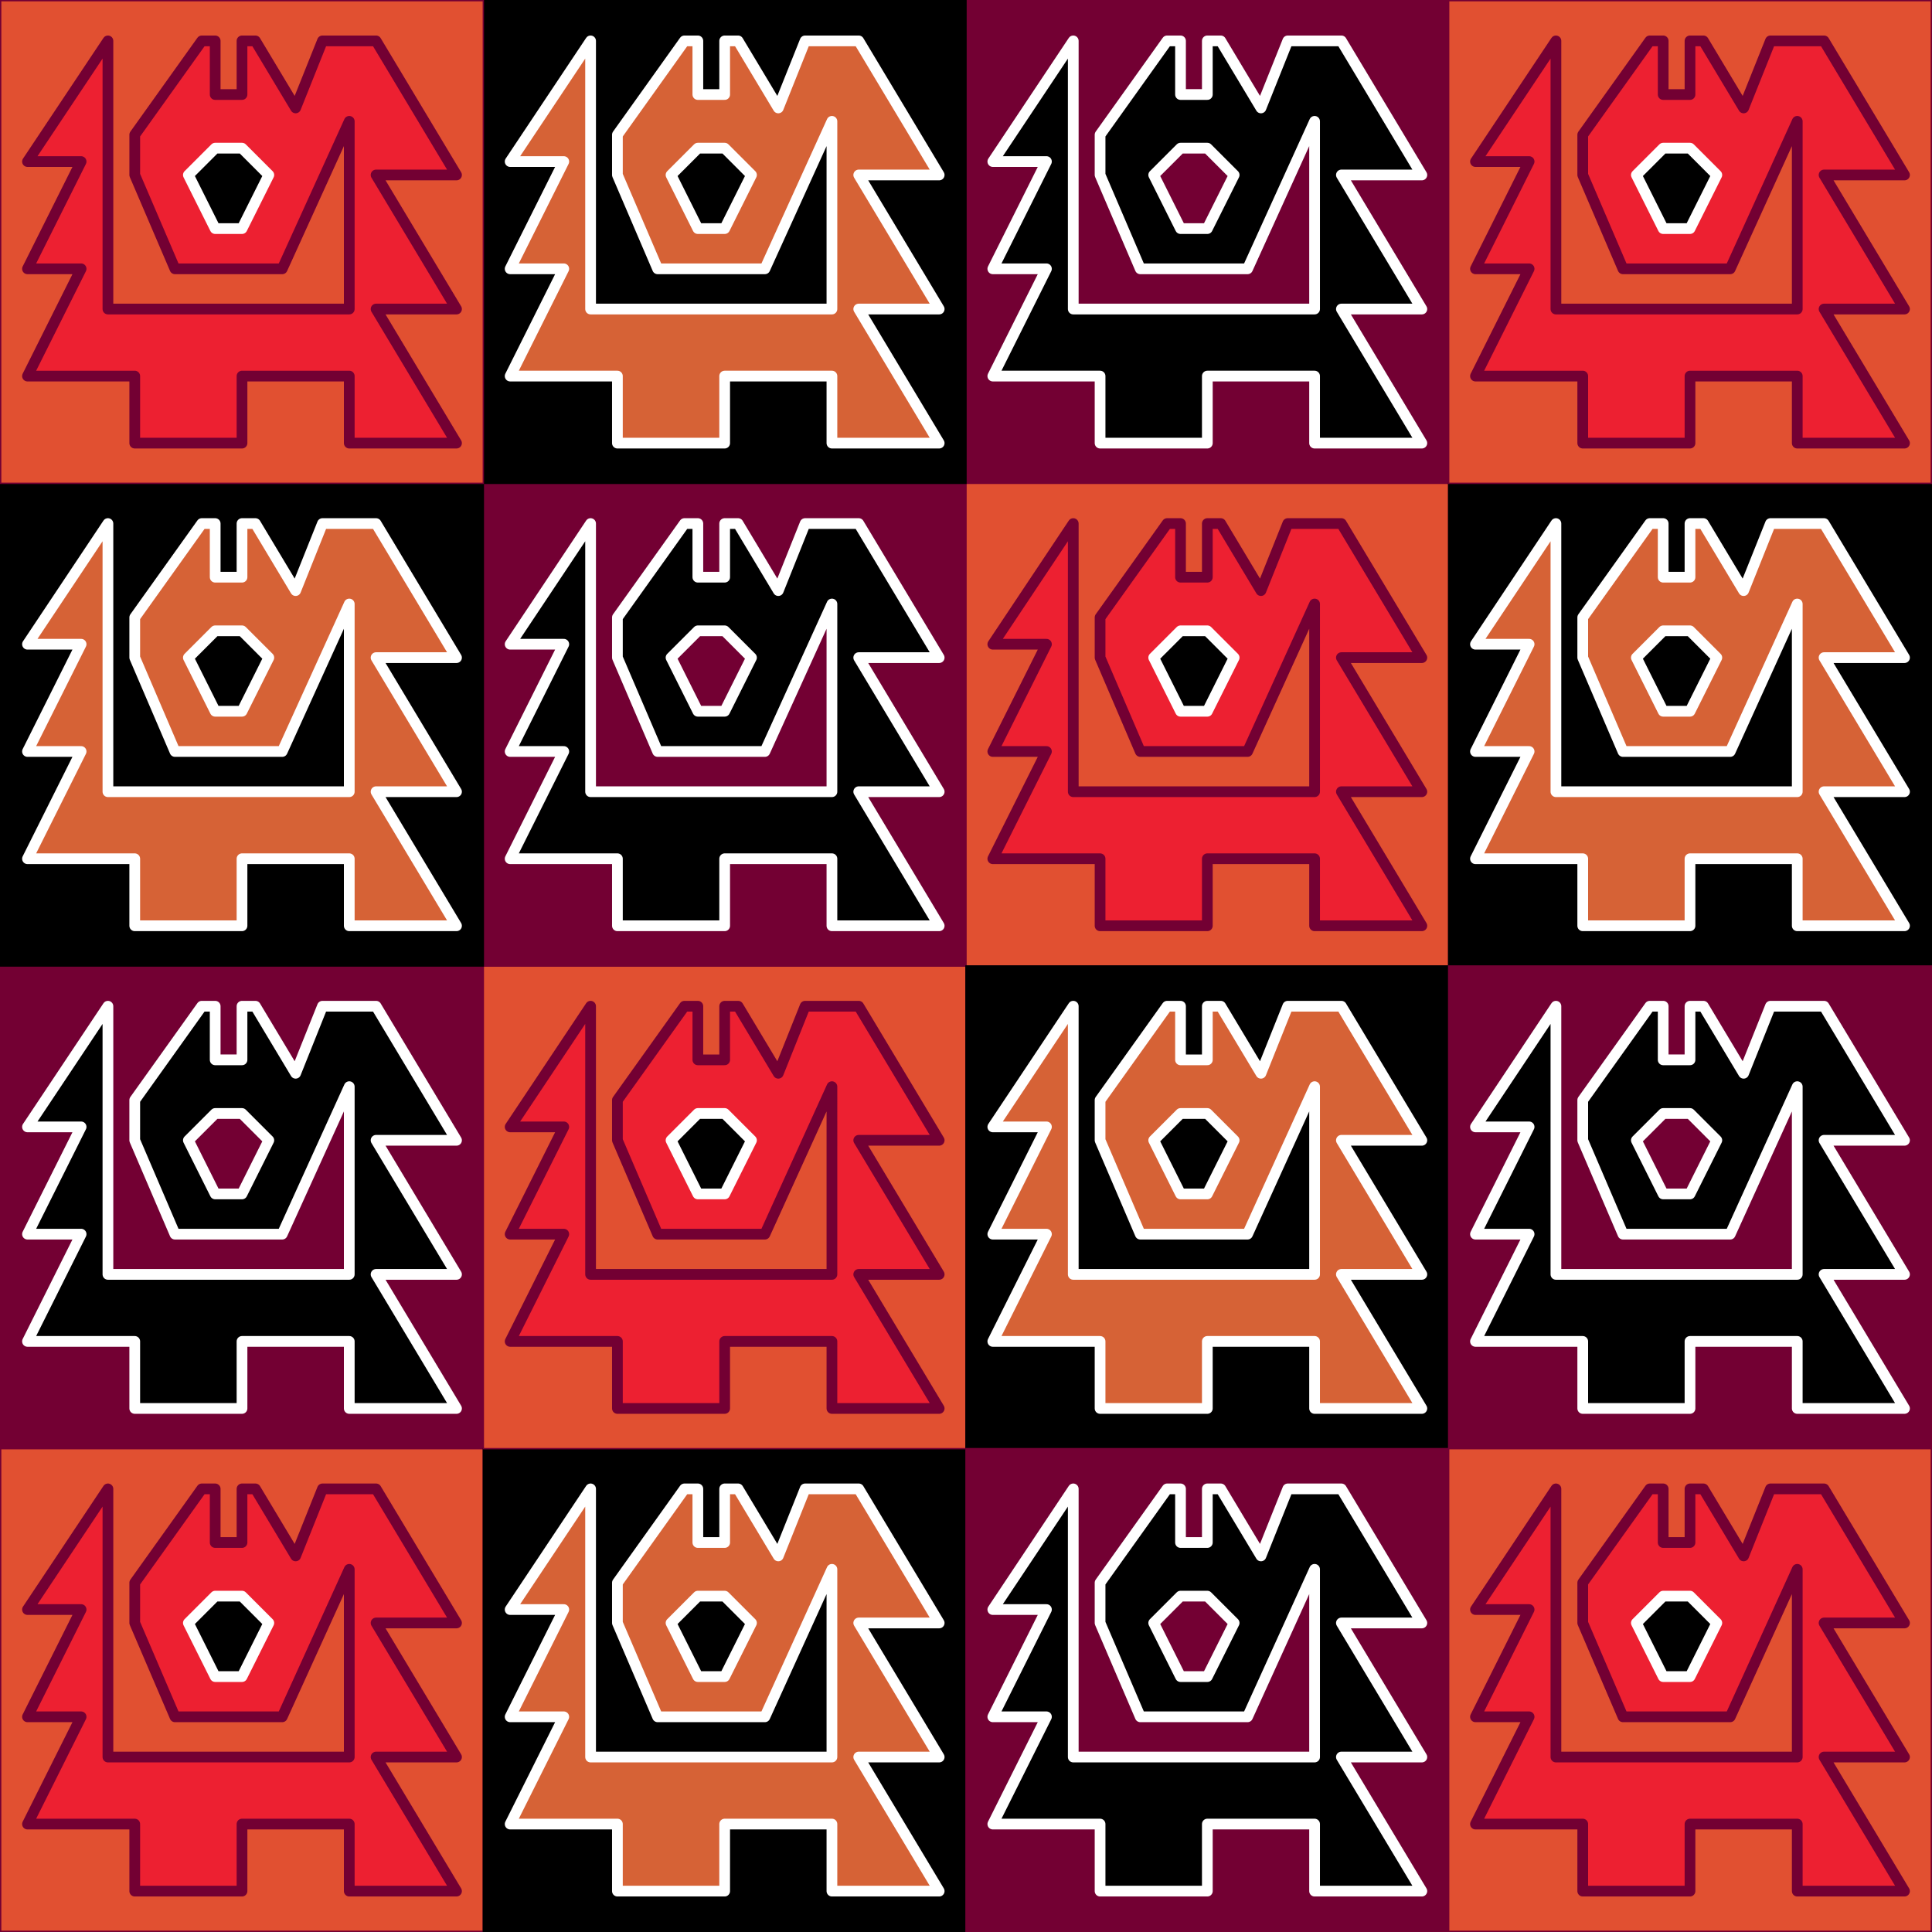
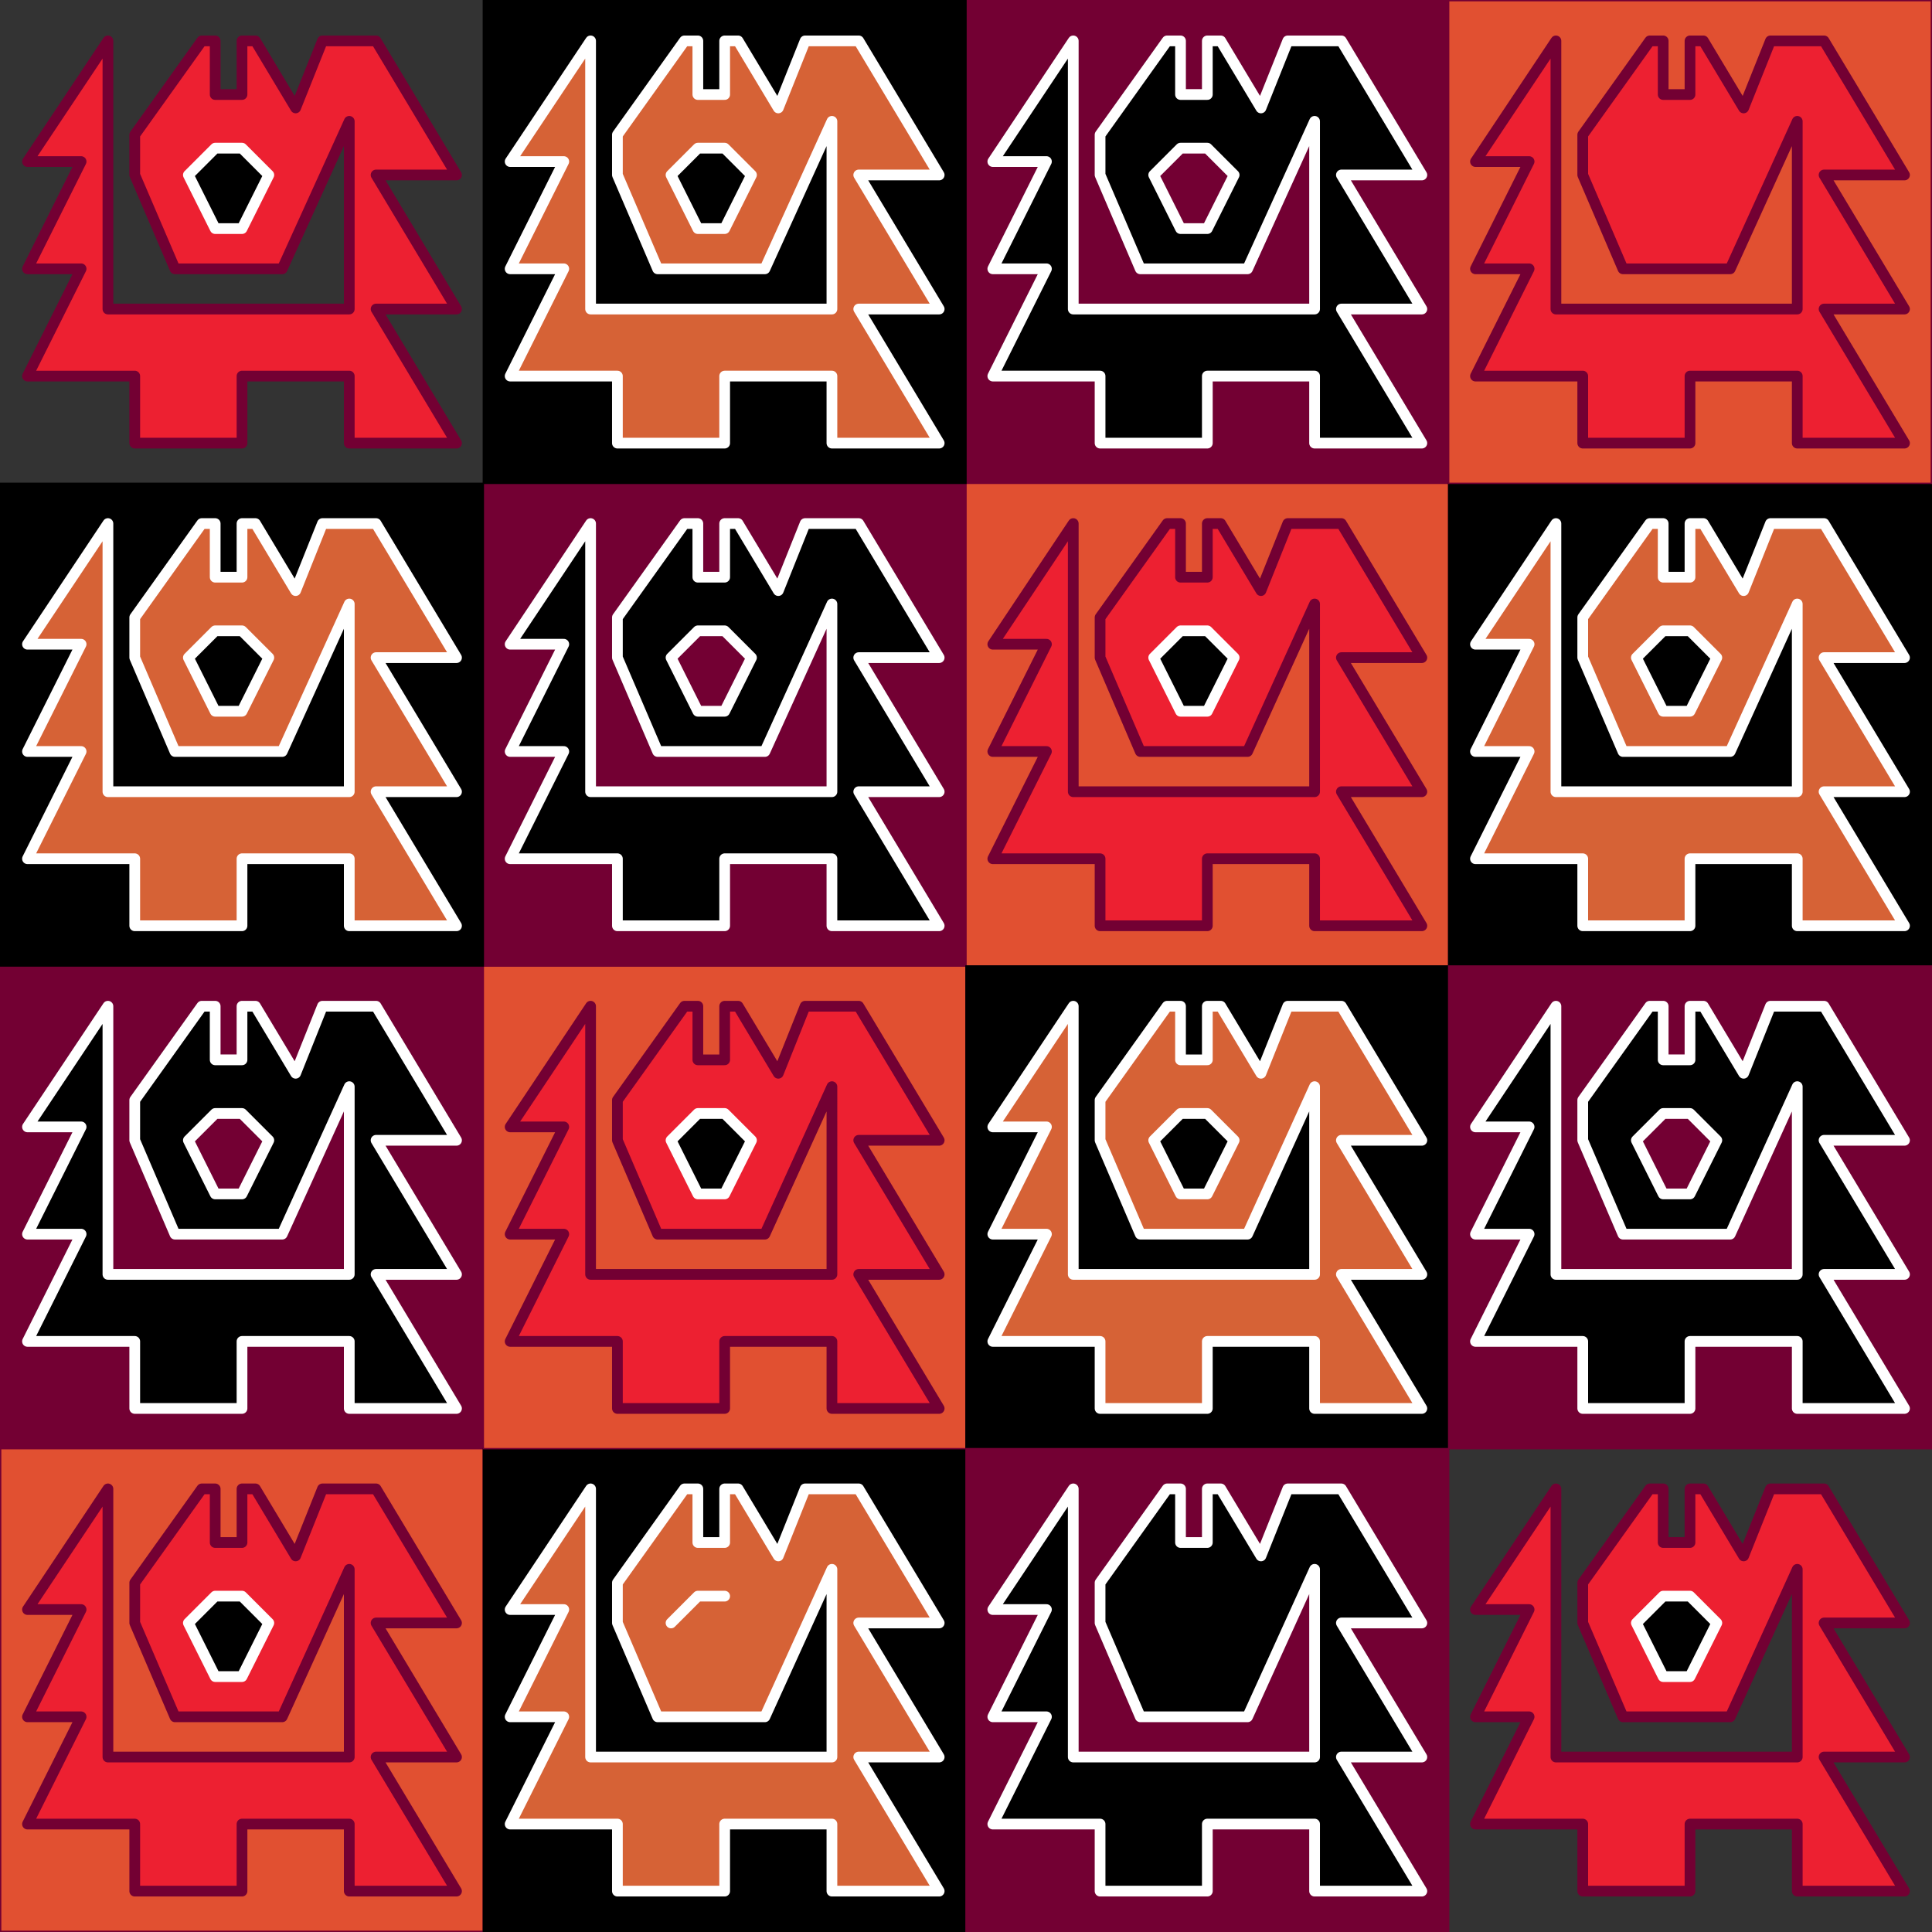
<svg xmlns="http://www.w3.org/2000/svg" xmlns:ns1="http://sodipodi.sourceforge.net/DTD/sodipodi-0.dtd" xmlns:ns2="http://www.inkscape.org/namespaces/inkscape" width="1441pt" height="1441pt" viewBox="0 0 1441 1441" version="1.1" id="svg11" ns1:docname="Manto-funerario-paracas-2.svg" ns2:version="1.0 (1.0+r73+1)">
  <rect x="0" y="0" width="1441" height="1441" fill="#333333" stroke="none" />
  <defs id="defs15" />
  <ns1:namedview ns2:document-rotation="0" pagecolor="#ffffff" bordercolor="#666666" borderopacity="1" objecttolerance="10" gridtolerance="10" guidetolerance="10" ns2:pageopacity="0" ns2:pageshadow="2" ns2:window-width="1853" ns2:window-height="1025" id="namedview13" showgrid="false" ns2:zoom="0.18438366" ns2:cx="471.3773" ns2:cy="745.57387" ns2:window-x="67" ns2:window-y="27" ns2:window-maximized="1" ns2:current-layer="svg11" />
  <g transform="translate(-0.5,719.5)" id="g921">
    <path style="fill:#730033;fill-opacity:1;fill-rule:evenodd;stroke:#730033;stroke-width:1;stroke-linecap:butt;stroke-linejoin:miter;stroke-miterlimit:10;stroke-opacity:1" d="M 1,1 H 361 V 361 H 1 Z m 0,0" id="path4" />
    <path style="fill:#000000;fill-opacity:1;fill-rule:evenodd;stroke:#ffffff;stroke-width:8;stroke-linecap:butt;stroke-linejoin:round;stroke-miterlimit:10;stroke-opacity:1" d="m 261,281 h -80 v 50 H 101 V 281 H 21 L 61,201 H 21 L 61,121 H 21 L 81,31 V 231 H 261 V 91 l -50,110 h -80 l -30,-70 v -30 l 50,-70 h 10 v 40 h 20 V 31 h 10 l 30,50 20,-50 h 40 l 60,100 h -60 l 60,100 h -60 l 60,100 h -80 z m 0,0" id="path6" />
    <path style="fill:#730033;fill-opacity:1;fill-rule:evenodd;stroke:#ffffff;stroke-width:8;stroke-linecap:butt;stroke-linejoin:round;stroke-miterlimit:10;stroke-opacity:1" d="m 141,131 20,-20 h 20 l 20,20 -20,40 h -20 z m 0,0" id="path8" />
  </g>
  <g id="g895" transform="translate(384.035,784.594)">
    <path id="path4-2" d="M -383.535,295.906 H -23.535 V 655.906 H -383.535 Z m 0,0" style="fill:#e15031;fill-opacity:1;fill-rule:evenodd;stroke:#730033;stroke-width:1;stroke-linecap:butt;stroke-linejoin:miter;stroke-miterlimit:10;stroke-opacity:1" />
    <path id="path6-9" d="m -123.535,575.906 h -80 v 50 h -80 v -50 h -80 l 40,-80 h -40 l 40,-80 h -40 l 60,-90 v 200 h 180 V 385.906 l -50,110 h -80 L -283.535,425.906 v -30 l 50,-70 h 10 v 40 h 20 v -40 h 10 l 30,50 20,-50 h 40 l 60,100 h -60 l 60,100 h -60 l 60,100 h -80 z m 0,0" style="fill:#ed2031;fill-opacity:1;fill-rule:evenodd;stroke:#730033;stroke-width:8;stroke-linecap:butt;stroke-linejoin:round;stroke-miterlimit:10;stroke-opacity:1" />
    <path id="path8-1" d="m -243.535,425.906 20,-20 h 20 l 20,20 -20,40 h -20 z m 0,0" style="fill:#000000;fill-opacity:1;fill-rule:evenodd;stroke:#ffffff;stroke-width:8;stroke-linecap:butt;stroke-linejoin:round;stroke-miterlimit:10;stroke-opacity:1" />
  </g>
  <g id="g944" transform="translate(-198.024,1142.587)">
    <path id="path4-27" d="M 558.524,-62.087 H 918.524 V 297.913 H 558.524 Z m 0,0" style="fill:#000000;fill-opacity:1;fill-rule:evenodd;stroke:#000000;stroke-width:1;stroke-linecap:butt;stroke-linejoin:miter;stroke-miterlimit:10;stroke-opacity:1" />
    <path id="path6-0" d="m 818.524,217.913 h -80 v 50 h -80 v -50 h -80 l 40,-80 h -40 l 40,-80 h -40 l 60,-90 V 167.913 h 180 V 27.913 l -50,110 H 688.524 L 658.524,67.913 v -30 l 50,-70 h 10 V 7.913 h 20 V -32.087 h 10 l 30,50 20,-50 h 40 l 60,100 h -60 l 60,100 h -60 l 60,100 h -80 z m 0,0" style="fill:#d66236;fill-opacity:1;fill-rule:evenodd;stroke:#ffffff;stroke-width:8;stroke-linecap:butt;stroke-linejoin:round;stroke-miterlimit:10;stroke-opacity:1" />
-     <path id="path8-9" d="m 698.524,67.913 20,-20 h 20 l 20,20 -20,40 h -20 z m 0,0" style="fill:#000000;fill-opacity:1;fill-rule:evenodd;stroke:#ffffff;stroke-width:8;stroke-linecap:butt;stroke-linejoin:round;stroke-miterlimit:10;stroke-opacity:1" />
+     <path id="path8-9" d="m 698.524,67.913 20,-20 h 20 h -20 z m 0,0" style="fill:#000000;fill-opacity:1;fill-rule:evenodd;stroke:#ffffff;stroke-width:8;stroke-linecap:butt;stroke-linejoin:round;stroke-miterlimit:10;stroke-opacity:1" />
  </g>
  <g transform="translate(744.035,424.594)" id="g895-3">
    <path style="fill:#e15031;fill-opacity:1;fill-rule:evenodd;stroke:#730033;stroke-width:1;stroke-linecap:butt;stroke-linejoin:miter;stroke-miterlimit:10;stroke-opacity:1" d="M -383.535,295.906 H -23.535 V 655.906 H -383.535 Z m 0,0" id="path4-2-6" />
    <path style="fill:#ed2031;fill-opacity:1;fill-rule:evenodd;stroke:#730033;stroke-width:8;stroke-linecap:butt;stroke-linejoin:round;stroke-miterlimit:10;stroke-opacity:1" d="m -123.535,575.906 h -80 v 50 h -80 v -50 h -80 l 40,-80 h -40 l 40,-80 h -40 l 60,-90 v 200 h 180 V 385.906 l -50,110 h -80 L -283.535,425.906 v -30 l 50,-70 h 10 v 40 h 20 v -40 h 10 l 30,50 20,-50 h 40 l 60,100 h -60 l 60,100 h -60 l 60,100 h -80 z m 0,0" id="path6-9-0" />
    <path style="fill:#000000;fill-opacity:1;fill-rule:evenodd;stroke:#ffffff;stroke-width:8;stroke-linecap:butt;stroke-linejoin:round;stroke-miterlimit:10;stroke-opacity:1" d="m -243.535,425.906 20,-20 h 20 l 20,20 -20,40 h -20 z m 0,0" id="path8-1-6" />
  </g>
  <g id="g921-2" transform="translate(359.5,359.5)">
    <path id="path4-6" d="M 1,1 H 361 V 361 H 1 Z m 0,0" style="fill:#730033;fill-opacity:1;fill-rule:evenodd;stroke:#730033;stroke-width:1;stroke-linecap:butt;stroke-linejoin:miter;stroke-miterlimit:10;stroke-opacity:1" />
    <path id="path6-1" d="m 261,281 h -80 v 50 H 101 V 281 H 21 L 61,201 H 21 L 61,121 H 21 L 81,31 V 231 H 261 V 91 l -50,110 h -80 l -30,-70 v -30 l 50,-70 h 10 v 40 h 20 V 31 h 10 l 30,50 20,-50 h 40 l 60,100 h -60 l 60,100 h -60 l 60,100 h -80 z m 0,0" style="fill:#000000;fill-opacity:1;fill-rule:evenodd;stroke:#ffffff;stroke-width:8;stroke-linecap:butt;stroke-linejoin:round;stroke-miterlimit:10;stroke-opacity:1" />
    <path id="path8-8" d="m 141,131 20,-20 h 20 l 20,20 -20,40 h -20 z m 0,0" style="fill:#730033;fill-opacity:1;fill-rule:evenodd;stroke:#ffffff;stroke-width:8;stroke-linecap:butt;stroke-linejoin:round;stroke-miterlimit:10;stroke-opacity:1" />
  </g>
  <g id="g921-9" transform="translate(719.5,-0.5)">
    <path id="path4-7" d="M 1,1 H 361 V 361 H 1 Z m 0,0" style="fill:#730033;fill-opacity:1;fill-rule:evenodd;stroke:#730033;stroke-width:1;stroke-linecap:butt;stroke-linejoin:miter;stroke-miterlimit:10;stroke-opacity:1" />
    <path id="path6-3" d="m 261,281 h -80 v 50 H 101 V 281 H 21 L 61,201 H 21 L 61,121 H 21 L 81,31 V 231 H 261 V 91 l -50,110 h -80 l -30,-70 v -30 l 50,-70 h 10 v 40 h 20 V 31 h 10 l 30,50 20,-50 h 40 l 60,100 h -60 l 60,100 h -60 l 60,100 h -80 z m 0,0" style="fill:#000000;fill-opacity:1;fill-rule:evenodd;stroke:#ffffff;stroke-width:8;stroke-linecap:butt;stroke-linejoin:round;stroke-miterlimit:10;stroke-opacity:1" />
    <path id="path8-6" d="m 141,131 20,-20 h 20 l 20,20 -20,40 h -20 z m 0,0" style="fill:#730033;fill-opacity:1;fill-rule:evenodd;stroke:#ffffff;stroke-width:8;stroke-linecap:butt;stroke-linejoin:round;stroke-miterlimit:10;stroke-opacity:1" />
  </g>
  <g transform="translate(1104.035,64.594)" id="g895-1">
    <path style="fill:#e15031;fill-opacity:1;fill-rule:evenodd;stroke:#730033;stroke-width:1;stroke-linecap:butt;stroke-linejoin:miter;stroke-miterlimit:10;stroke-opacity:1" d="M -383.535,295.906 H -23.535 V 655.906 H -383.535 Z m 0,0" id="path4-2-2" />
    <path style="fill:#ed2031;fill-opacity:1;fill-rule:evenodd;stroke:#730033;stroke-width:8;stroke-linecap:butt;stroke-linejoin:round;stroke-miterlimit:10;stroke-opacity:1" d="m -123.535,575.906 h -80 v 50 h -80 v -50 h -80 l 40,-80 h -40 l 40,-80 h -40 l 60,-90 v 200 h 180 V 385.906 l -50,110 h -80 L -283.535,425.906 v -30 l 50,-70 h 10 v 40 h 20 v -40 h 10 l 30,50 20,-50 h 40 l 60,100 h -60 l 60,100 h -60 l 60,100 h -80 z m 0,0" id="path6-9-9" />
    <path style="fill:#000000;fill-opacity:1;fill-rule:evenodd;stroke:#ffffff;stroke-width:8;stroke-linecap:butt;stroke-linejoin:round;stroke-miterlimit:10;stroke-opacity:1" d="m -243.535,425.906 20,-20 h 20 l 20,20 -20,40 h -20 z m 0,0" id="path8-1-3" />
  </g>
  <g transform="translate(521.976,422.587)" id="g944-1">
    <path style="fill:#000000;fill-opacity:1;fill-rule:evenodd;stroke:#000000;stroke-width:1;stroke-linecap:butt;stroke-linejoin:miter;stroke-miterlimit:10;stroke-opacity:1" d="M 558.524,-62.087 H 918.524 V 297.913 H 558.524 Z m 0,0" id="path4-27-9" />
    <path style="fill:#d66236;fill-opacity:1;fill-rule:evenodd;stroke:#ffffff;stroke-width:8;stroke-linecap:butt;stroke-linejoin:round;stroke-miterlimit:10;stroke-opacity:1" d="m 818.524,217.913 h -80 v 50 h -80 v -50 h -80 l 40,-80 h -40 l 40,-80 h -40 l 60,-90 V 167.913 h 180 V 27.913 l -50,110 H 688.524 L 658.524,67.913 v -30 l 50,-70 h 10 V 7.913 h 20 V -32.087 h 10 l 30,50 20,-50 h 40 l 60,100 h -60 l 60,100 h -60 l 60,100 h -80 z m 0,0" id="path6-0-4" />
    <path style="fill:#000000;fill-opacity:1;fill-rule:evenodd;stroke:#ffffff;stroke-width:8;stroke-linecap:butt;stroke-linejoin:round;stroke-miterlimit:10;stroke-opacity:1" d="m 698.524,67.913 20,-20 h 20 l 20,20 -20,40 h -20 z m 0,0" id="path8-9-7" />
  </g>
  <g id="g895-3-8" transform="translate(1464.035,-295.406)">
    <path id="path4-2-6-4" d="M -383.535,295.906 H -23.535 V 655.906 H -383.535 Z m 0,0" style="fill:#e15031;fill-opacity:1;fill-rule:evenodd;stroke:#730033;stroke-width:1;stroke-linecap:butt;stroke-linejoin:miter;stroke-miterlimit:10;stroke-opacity:1" />
    <path id="path6-9-0-5" d="m -123.535,575.906 h -80 v 50 h -80 v -50 h -80 l 40,-80 h -40 l 40,-80 h -40 l 60,-90 v 200 h 180 V 385.906 l -50,110 h -80 L -283.535,425.906 v -30 l 50,-70 h 10 v 40 h 20 v -40 h 10 l 30,50 20,-50 h 40 l 60,100 h -60 l 60,100 h -60 l 60,100 h -80 z m 0,0" style="fill:#ed2031;fill-opacity:1;fill-rule:evenodd;stroke:#730033;stroke-width:8;stroke-linecap:butt;stroke-linejoin:round;stroke-miterlimit:10;stroke-opacity:1" />
-     <path id="path8-1-6-0" d="m -243.535,425.906 20,-20 h 20 l 20,20 -20,40 h -20 z m 0,0" style="fill:#000000;fill-opacity:1;fill-rule:evenodd;stroke:#ffffff;stroke-width:8;stroke-linecap:butt;stroke-linejoin:round;stroke-miterlimit:10;stroke-opacity:1" />
  </g>
  <g transform="translate(161.976,782.587)" id="g944-3">
    <path style="fill:#000000;fill-opacity:1;fill-rule:evenodd;stroke:#000000;stroke-width:1;stroke-linecap:butt;stroke-linejoin:miter;stroke-miterlimit:10;stroke-opacity:1" d="M 558.524,-62.087 H 918.524 V 297.913 H 558.524 Z m 0,0" id="path4-27-6" />
    <path style="fill:#d66236;fill-opacity:1;fill-rule:evenodd;stroke:#ffffff;stroke-width:8;stroke-linecap:butt;stroke-linejoin:round;stroke-miterlimit:10;stroke-opacity:1" d="m 818.524,217.913 h -80 v 50 h -80 v -50 h -80 l 40,-80 h -40 l 40,-80 h -40 l 60,-90 V 167.913 h 180 V 27.913 l -50,110 H 688.524 L 658.524,67.913 v -30 l 50,-70 h 10 V 7.913 h 20 V -32.087 h 10 l 30,50 20,-50 h 40 l 60,100 h -60 l 60,100 h -60 l 60,100 h -80 z m 0,0" id="path6-0-1" />
    <path style="fill:#000000;fill-opacity:1;fill-rule:evenodd;stroke:#ffffff;stroke-width:8;stroke-linecap:butt;stroke-linejoin:round;stroke-miterlimit:10;stroke-opacity:1" d="m 698.524,67.913 20,-20 h 20 l 20,20 -20,40 h -20 z m 0,0" id="path8-9-0" />
  </g>
  <g id="g921-6" transform="translate(719.5,1079.5)">
    <path id="path4-3" d="M 1,1 H 361 V 361 H 1 Z m 0,0" style="fill:#730033;fill-opacity:1;fill-rule:evenodd;stroke:#730033;stroke-width:1;stroke-linecap:butt;stroke-linejoin:miter;stroke-miterlimit:10;stroke-opacity:1" />
    <path id="path6-2" d="m 261,281 h -80 v 50 H 101 V 281 H 21 L 61,201 H 21 L 61,121 H 21 L 81,31 V 231 H 261 V 91 l -50,110 h -80 l -30,-70 v -30 l 50,-70 h 10 v 40 h 20 V 31 h 10 l 30,50 20,-50 h 40 l 60,100 h -60 l 60,100 h -60 l 60,100 h -80 z m 0,0" style="fill:#000000;fill-opacity:1;fill-rule:evenodd;stroke:#ffffff;stroke-width:8;stroke-linecap:butt;stroke-linejoin:round;stroke-miterlimit:10;stroke-opacity:1" />
-     <path id="path8-0" d="m 141,131 20,-20 h 20 l 20,20 -20,40 h -20 z m 0,0" style="fill:#730033;fill-opacity:1;fill-rule:evenodd;stroke:#ffffff;stroke-width:8;stroke-linecap:butt;stroke-linejoin:round;stroke-miterlimit:10;stroke-opacity:1" />
  </g>
  <g transform="translate(1079.5,719.5)" id="g921-2-6">
    <path style="fill:#730033;fill-opacity:1;fill-rule:evenodd;stroke:#730033;stroke-width:1;stroke-linecap:butt;stroke-linejoin:miter;stroke-miterlimit:10;stroke-opacity:1" d="M 1,1 H 361 V 361 H 1 Z m 0,0" id="path4-6-1" />
    <path style="fill:#000000;fill-opacity:1;fill-rule:evenodd;stroke:#ffffff;stroke-width:8;stroke-linecap:butt;stroke-linejoin:round;stroke-miterlimit:10;stroke-opacity:1" d="m 261,281 h -80 v 50 H 101 V 281 H 21 L 61,201 H 21 L 61,121 H 21 L 81,31 V 231 H 261 V 91 l -50,110 h -80 l -30,-70 v -30 l 50,-70 h 10 v 40 h 20 V 31 h 10 l 30,50 20,-50 h 40 l 60,100 h -60 l 60,100 h -60 l 60,100 h -80 z m 0,0" id="path6-1-5" />
    <path style="fill:#730033;fill-opacity:1;fill-rule:evenodd;stroke:#ffffff;stroke-width:8;stroke-linecap:butt;stroke-linejoin:round;stroke-miterlimit:10;stroke-opacity:1" d="m 141,131 20,-20 h 20 l 20,20 -20,40 h -20 z m 0,0" id="path8-8-5" />
  </g>
  <g transform="translate(-558.024,422.587)" id="g944-4">
    <path style="fill:#000000;fill-opacity:1;fill-rule:evenodd;stroke:#000000;stroke-width:1;stroke-linecap:butt;stroke-linejoin:miter;stroke-miterlimit:10;stroke-opacity:1" d="M 558.524,-62.087 H 918.524 V 297.913 H 558.524 Z m 0,0" id="path4-27-7" />
    <path style="fill:#d66236;fill-opacity:1;fill-rule:evenodd;stroke:#ffffff;stroke-width:8;stroke-linecap:butt;stroke-linejoin:round;stroke-miterlimit:10;stroke-opacity:1" d="m 818.524,217.913 h -80 v 50 h -80 v -50 h -80 l 40,-80 h -40 l 40,-80 h -40 l 60,-90 V 167.913 h 180 V 27.913 l -50,110 H 688.524 L 658.524,67.913 v -30 l 50,-70 h 10 V 7.913 h 20 V -32.087 h 10 l 30,50 20,-50 h 40 l 60,100 h -60 l 60,100 h -60 l 60,100 h -80 z m 0,0" id="path6-0-6" />
    <path style="fill:#000000;fill-opacity:1;fill-rule:evenodd;stroke:#ffffff;stroke-width:8;stroke-linecap:butt;stroke-linejoin:round;stroke-miterlimit:10;stroke-opacity:1" d="m 698.524,67.913 20,-20 h 20 l 20,20 -20,40 h -20 z m 0,0" id="path8-9-5" />
  </g>
  <g id="g944-3-6" transform="translate(-198.024,62.587)">
    <path id="path4-27-6-9" d="M 558.524,-62.087 H 918.524 V 297.913 H 558.524 Z m 0,0" style="fill:#000000;fill-opacity:1;fill-rule:evenodd;stroke:#000000;stroke-width:1;stroke-linecap:butt;stroke-linejoin:miter;stroke-miterlimit:10;stroke-opacity:1" />
    <path id="path6-0-1-3" d="m 818.524,217.913 h -80 v 50 h -80 v -50 h -80 l 40,-80 h -40 l 40,-80 h -40 l 60,-90 V 167.913 h 180 V 27.913 l -50,110 H 688.524 L 658.524,67.913 v -30 l 50,-70 h 10 V 7.913 h 20 V -32.087 h 10 l 30,50 20,-50 h 40 l 60,100 h -60 l 60,100 h -60 l 60,100 h -80 z m 0,0" style="fill:#d66236;fill-opacity:1;fill-rule:evenodd;stroke:#ffffff;stroke-width:8;stroke-linecap:butt;stroke-linejoin:round;stroke-miterlimit:10;stroke-opacity:1" />
    <path id="path8-9-0-7" d="m 698.524,67.913 20,-20 h 20 l 20,20 -20,40 h -20 z m 0,0" style="fill:#000000;fill-opacity:1;fill-rule:evenodd;stroke:#ffffff;stroke-width:8;stroke-linecap:butt;stroke-linejoin:round;stroke-miterlimit:10;stroke-opacity:1" />
  </g>
  <g id="g895-1-4" transform="translate(384.035,-295.406)">
-     <path id="path4-2-2-5" d="M -383.535,295.906 H -23.535 V 655.906 H -383.535 Z m 0,0" style="fill:#e15031;fill-opacity:1;fill-rule:evenodd;stroke:#730033;stroke-width:1;stroke-linecap:butt;stroke-linejoin:miter;stroke-miterlimit:10;stroke-opacity:1" />
    <path id="path6-9-9-2" d="m -123.535,575.906 h -80 v 50 h -80 v -50 h -80 l 40,-80 h -40 l 40,-80 h -40 l 60,-90 v 200 h 180 V 385.906 l -50,110 h -80 L -283.535,425.906 v -30 l 50,-70 h 10 v 40 h 20 v -40 h 10 l 30,50 20,-50 h 40 l 60,100 h -60 l 60,100 h -60 l 60,100 h -80 z m 0,0" style="fill:#ed2031;fill-opacity:1;fill-rule:evenodd;stroke:#730033;stroke-width:8;stroke-linecap:butt;stroke-linejoin:round;stroke-miterlimit:10;stroke-opacity:1" />
    <path id="path8-1-3-5" d="m -243.535,425.906 20,-20 h 20 l 20,20 -20,40 h -20 z m 0,0" style="fill:#000000;fill-opacity:1;fill-rule:evenodd;stroke:#ffffff;stroke-width:8;stroke-linecap:butt;stroke-linejoin:round;stroke-miterlimit:10;stroke-opacity:1" />
  </g>
  <g id="g895-1-47" transform="translate(1464.035,784.594)">
-     <path id="path4-2-2-4" d="M -383.535,295.906 H -23.535 V 655.906 H -383.535 Z m 0,0" style="fill:#e15031;fill-opacity:1;fill-rule:evenodd;stroke:#730033;stroke-width:1;stroke-linecap:butt;stroke-linejoin:miter;stroke-miterlimit:10;stroke-opacity:1" />
    <path id="path6-9-9-4" d="m -123.535,575.906 h -80 v 50 h -80 v -50 h -80 l 40,-80 h -40 l 40,-80 h -40 l 60,-90 v 200 h 180 V 385.906 l -50,110 h -80 L -283.535,425.906 v -30 l 50,-70 h 10 v 40 h 20 v -40 h 10 l 30,50 20,-50 h 40 l 60,100 h -60 l 60,100 h -60 l 60,100 h -80 z m 0,0" style="fill:#ed2031;fill-opacity:1;fill-rule:evenodd;stroke:#730033;stroke-width:8;stroke-linecap:butt;stroke-linejoin:round;stroke-miterlimit:10;stroke-opacity:1" />
    <path id="path8-1-3-3" d="m -243.535,425.906 20,-20 h 20 l 20,20 -20,40 h -20 z m 0,0" style="fill:#000000;fill-opacity:1;fill-rule:evenodd;stroke:#ffffff;stroke-width:8;stroke-linecap:butt;stroke-linejoin:round;stroke-miterlimit:10;stroke-opacity:1" />
  </g>
</svg>